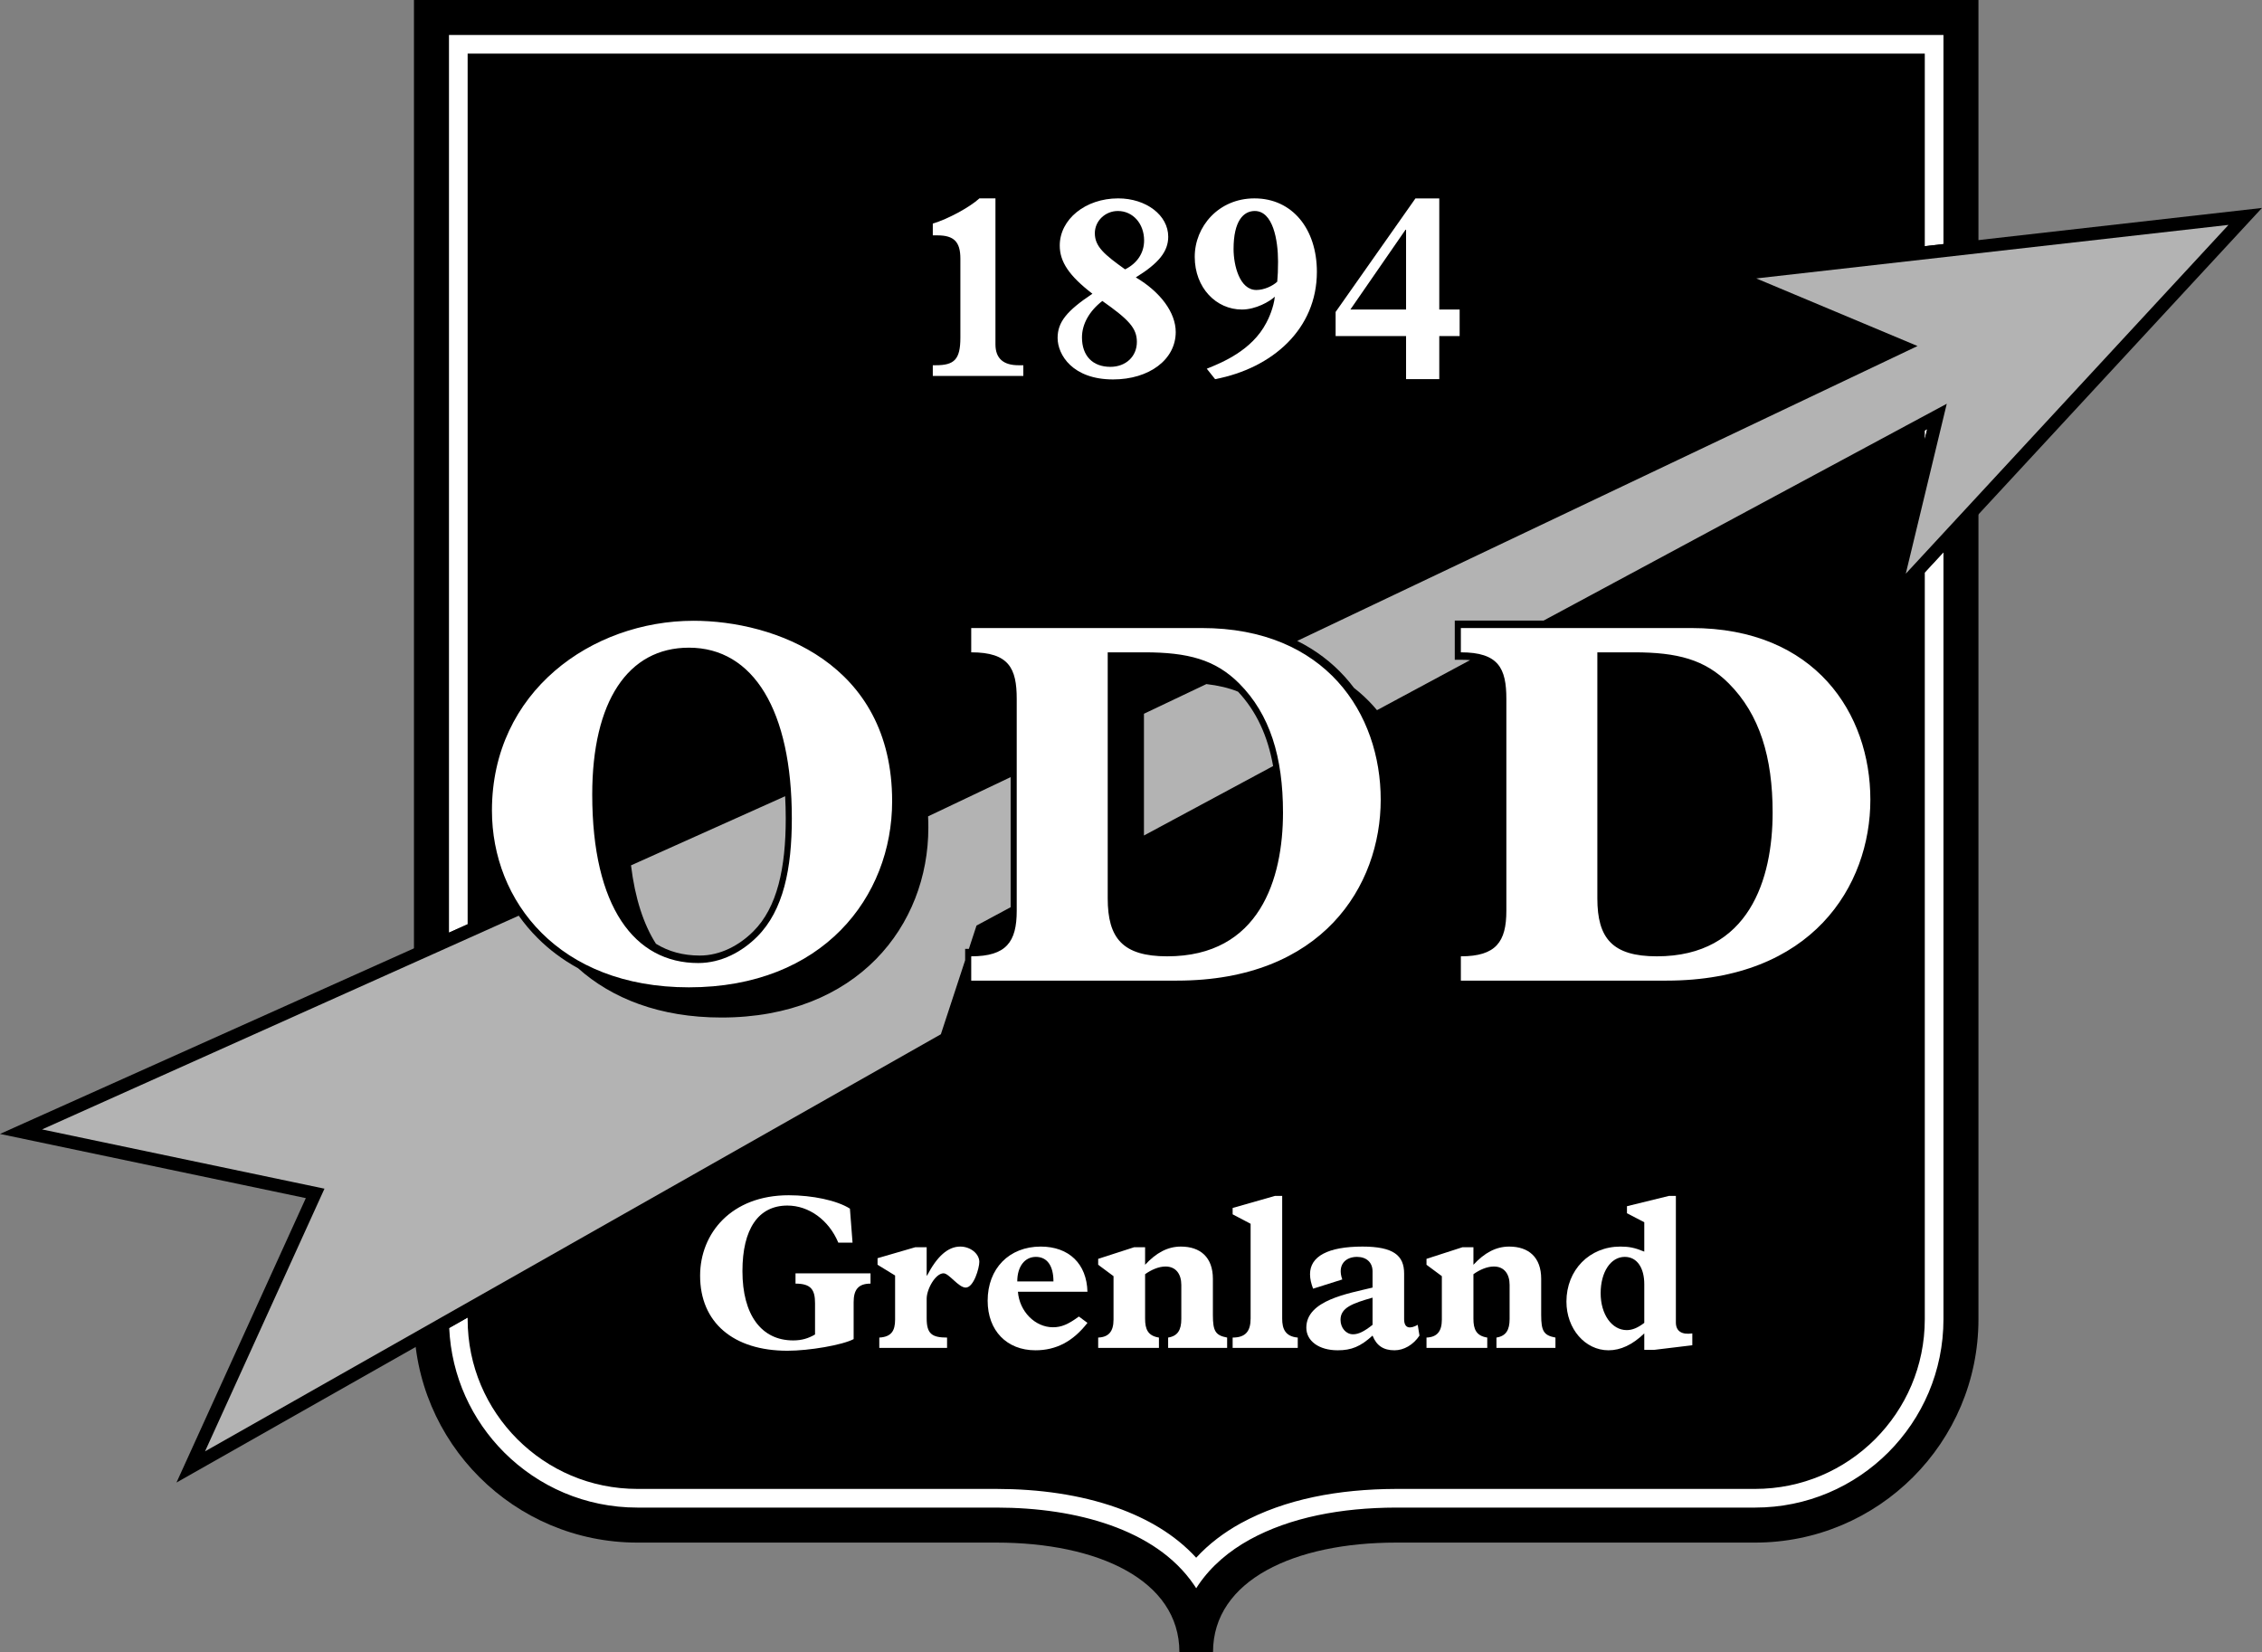
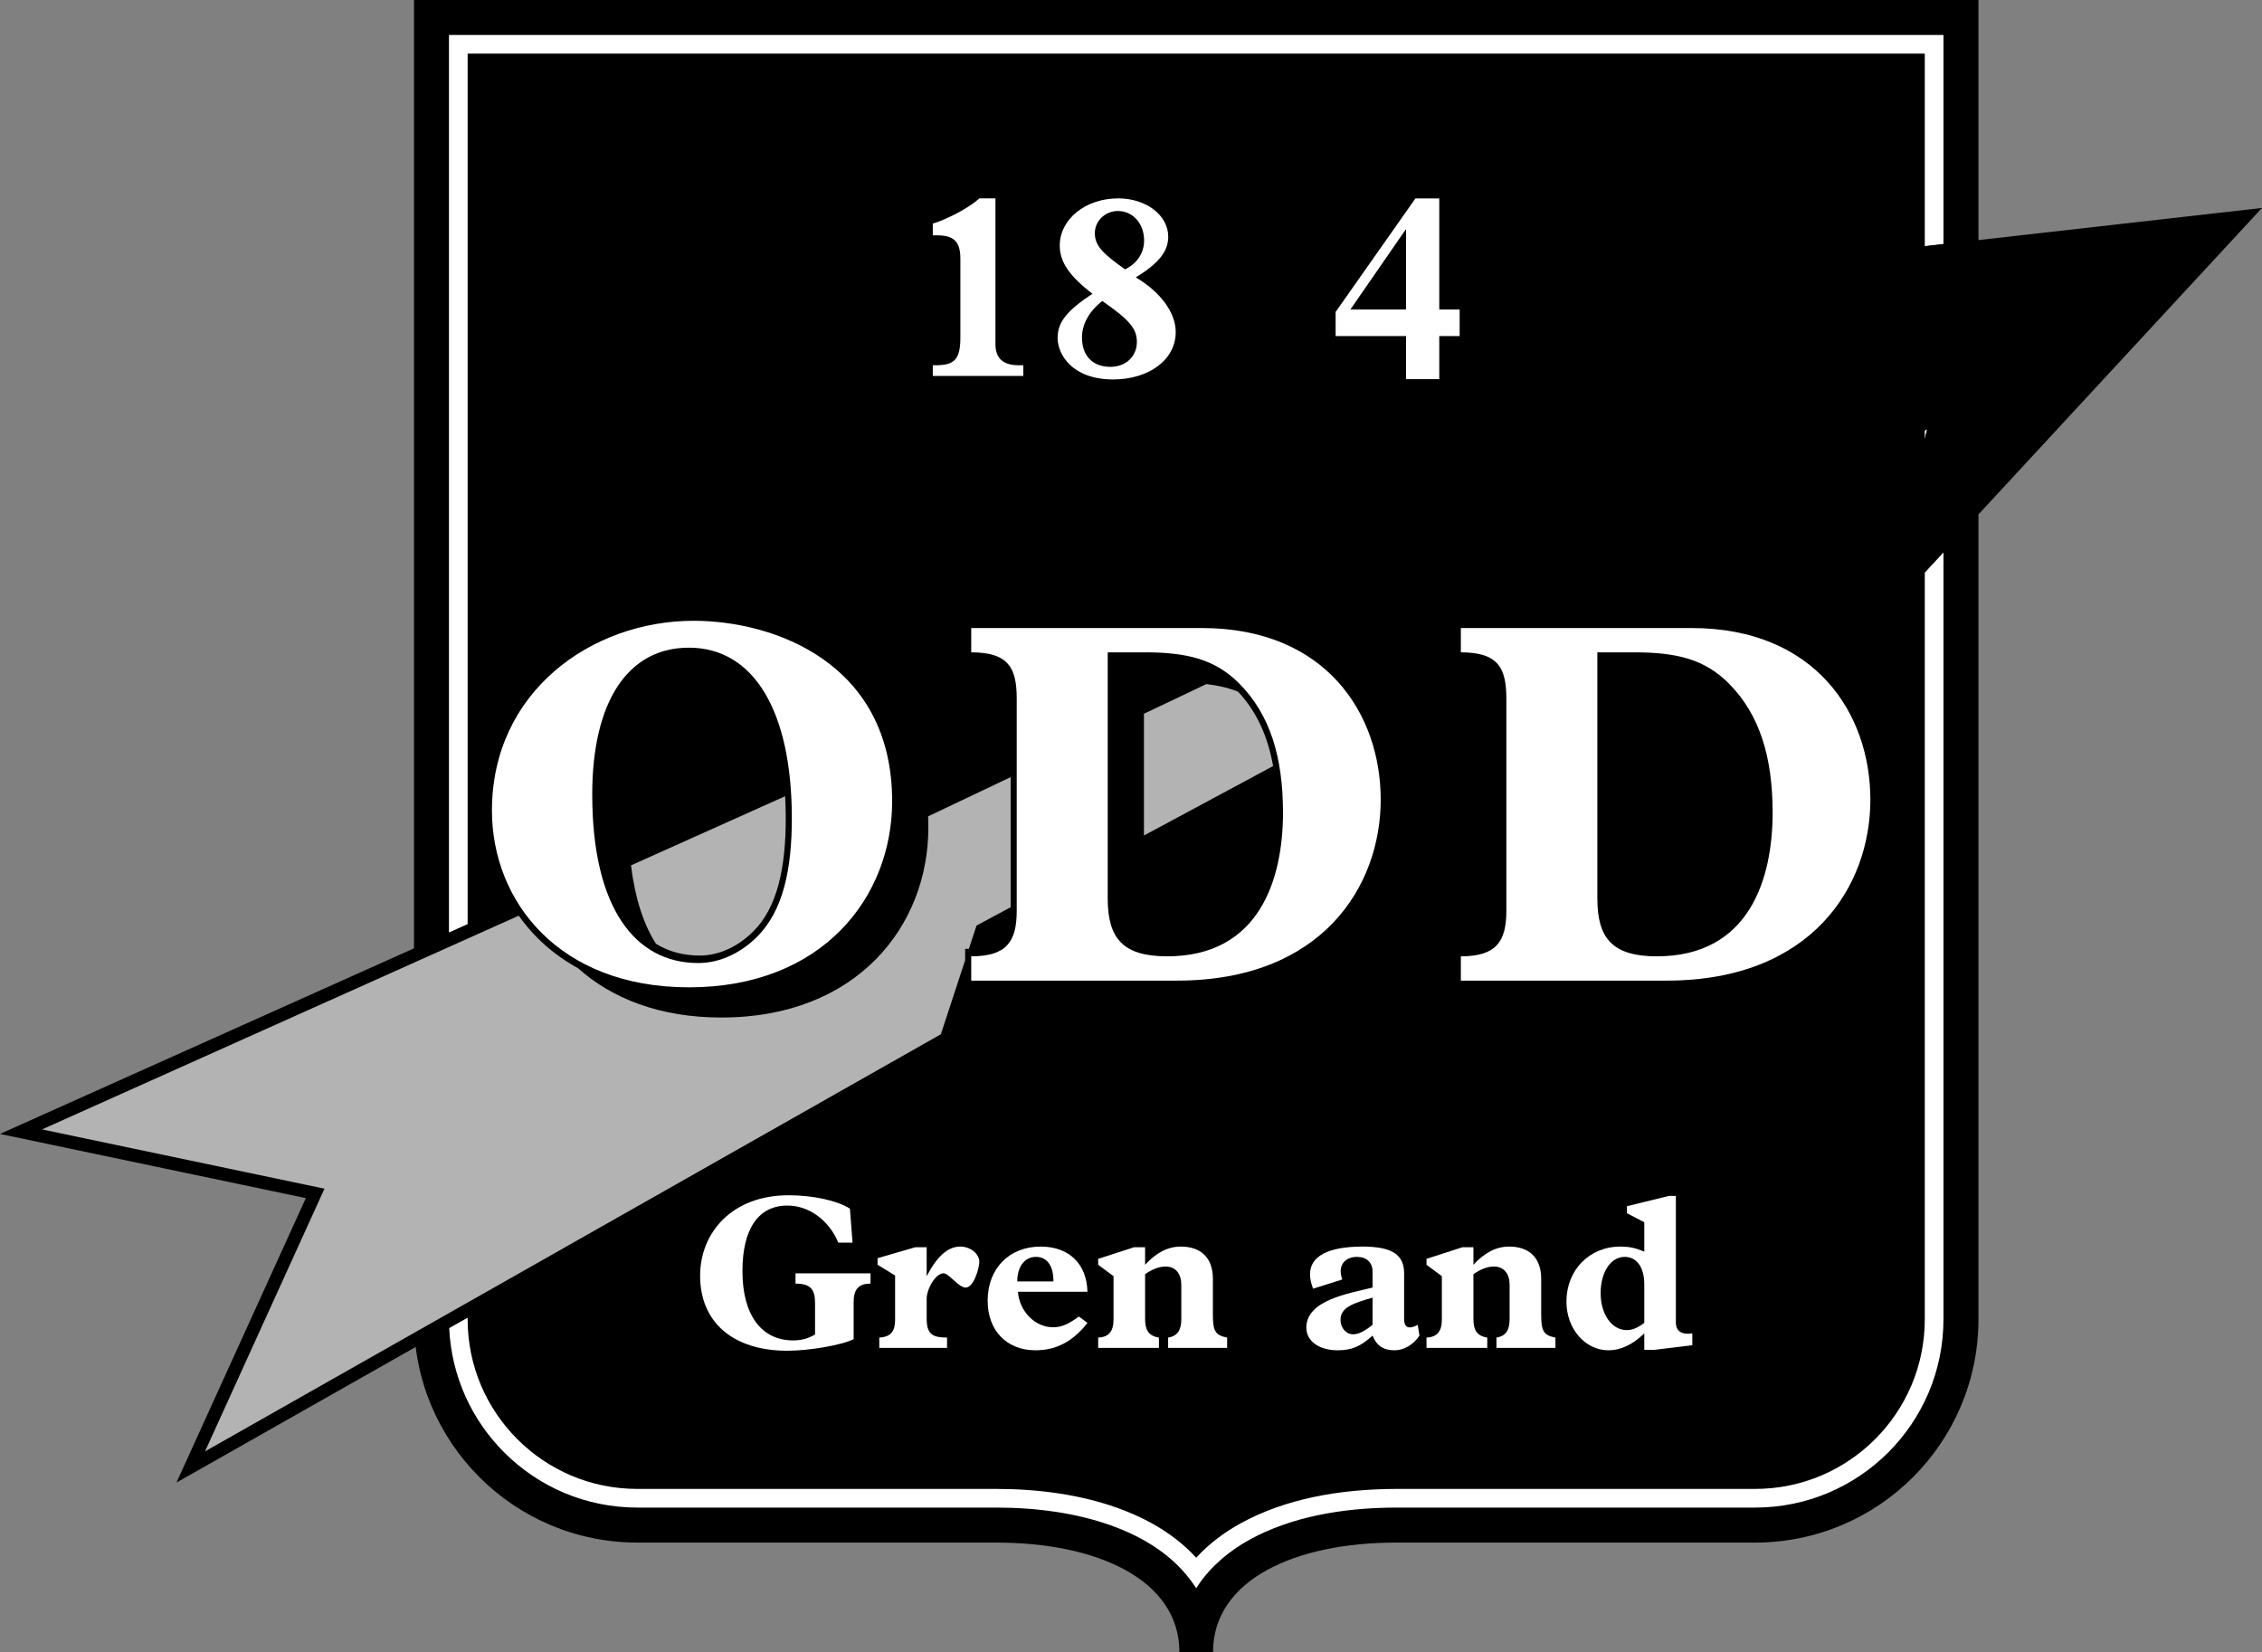
<svg xmlns="http://www.w3.org/2000/svg" width="390.93pt" height="285.55pt" viewBox="0 0 390.93 285.55" version="1.1">
  <rect x="0" y="0" width="390.93" height="285.55" fill="#808080" stroke="none" />
  <defs>
    <clipPath id="clip1">
      <path d="M 71 0 L 342 0 L 342 285.551 L 71 285.551 Z M 71 0 " />
    </clipPath>
    <clipPath id="clip2">
      <path d="M 0 35 L 390.93 35 L 390.93 257 L 0 257 Z M 0 35 " />
    </clipPath>
  </defs>
  <g id="surface1">
    <g clip-path="url(#clip1)" clip-rule="nonzero">
      <path style=" stroke:none;fill-rule:nonzero;fill:rgb(0%,0%,0%);fill-opacity:1;" d="M 110.16 266.625 L 172.219 266.625 C 189.691 266.625 203.828 273.078 203.828 285.551 L 209.641 285.551 C 209.641 273.078 223.781 266.625 241.254 266.625 L 303.312 266.625 C 324.637 266.625 341.926 249.336 341.926 228.012 L 341.926 -0.004 L 71.543 -0.004 L 71.543 228.012 C 71.543 249.336 88.836 266.625 110.16 266.625 " />
    </g>
    <path style=" stroke:none;fill-rule:nonzero;fill:rgb(100%,100%,100%);fill-opacity:1;" d="M 332.652 9.27 L 332.652 42.551 L 335.879 42.184 L 335.879 6.043 L 77.594 6.043 L 77.594 161.199 L 80.82 159.754 L 80.82 9.27 " />
    <path style=" stroke:none;fill-rule:nonzero;fill:rgb(100%,100%,100%);fill-opacity:1;" d="M 335.879 95.449 L 332.652 98.938 L 332.652 228.012 C 332.648 236.141 329.383 243.418 324.059 248.758 C 318.719 254.082 311.441 257.344 303.312 257.348 L 241.254 257.348 C 231.379 257.387 222.137 259.062 214.398 263.301 C 211.586 264.859 208.957 266.812 206.73 269.238 C 202.992 265.148 198.156 262.426 193.004 260.586 C 186.672 258.348 179.625 257.359 172.219 257.348 L 110.16 257.348 C 102.027 257.344 94.754 254.082 89.414 248.758 C 84.09 243.418 80.824 236.141 80.82 228.012 L 80.82 227.719 L 77.633 229.527 C 78.016 237.93 81.562 245.461 87.133 251.039 C 93.043 256.941 101.148 260.574 110.16 260.574 L 172.219 260.574 C 179.328 260.582 186.039 261.543 191.922 263.625 C 197.773 265.711 202.957 268.961 206.355 273.938 C 206.484 274.129 206.609 274.32 206.734 274.516 C 206.859 274.32 206.984 274.129 207.113 273.938 C 209.363 270.629 212.457 268.062 215.961 266.121 C 222.996 262.254 231.773 260.598 241.254 260.574 L 303.312 260.574 C 312.32 260.574 320.426 256.941 326.34 251.039 C 332.242 245.125 335.875 237.02 335.879 228.012 " />
    <path style=" stroke:none;fill-rule:nonzero;fill:rgb(100%,100%,100%);fill-opacity:1;" d="M 333.07 74.164 L 332.652 74.395 L 332.652 75.91 " />
    <g clip-path="url(#clip2)" clip-rule="nonzero">
      <path style=" stroke:none;fill-rule:nonzero;fill:rgb(0%,0%,0%);fill-opacity:1;" d="M 390.926 35.941 L 294.672 46.855 L 325.867 59.938 L 159.285 139.129 L 140.527 132.98 L 0 195.992 L 52.855 207.086 L 30.5 256.246 L 164.48 180.297 L 170.629 161.535 L 333.07 74.168 L 325.141 107.055 " />
    </g>
    <path style=" stroke:none;fill-rule:nonzero;fill:rgb(70.117%,70.117%,70.117%);fill-opacity:1;" d="M 167.445 164.004 L 168.766 159.977 L 174.664 156.805 L 174.664 134.32 L 160.395 141.102 C 160.426 141.742 160.445 142.395 160.441 143.059 C 160.445 151.48 157.391 159.688 151.379 165.797 C 145.367 171.898 136.406 175.871 124.699 175.871 L 124.68 175.871 C 114.012 175.875 105.711 172.555 99.914 167.359 C 97.262 165.902 94.922 164.148 92.926 162.148 C 91.707 160.938 90.621 159.637 89.652 158.27 L 7.266 195.211 L 56.078 205.453 L 35.434 250.855 L 162.605 178.762 L 166.801 165.969 L 166.801 164.004 " />
    <path style=" stroke:none;fill-rule:nonzero;fill:rgb(70.117%,70.117%,70.117%);fill-opacity:1;" d="M 113.363 163.121 C 115.559 164.484 118.074 165.148 120.91 165.16 C 124.496 165.168 127.773 163.395 130.188 160.984 C 134.344 156.855 135.805 149.984 135.797 141.434 C 135.797 140.121 135.758 138.855 135.691 137.621 L 109.055 149.57 C 109.746 155.281 111.246 159.801 113.363 163.121 " />
    <path style=" stroke:none;fill-rule:nonzero;fill:rgb(70.117%,70.117%,70.117%);fill-opacity:1;" d="M 197.703 144.41 L 220.027 132.406 C 219.098 127.195 217.145 122.949 213.965 119.551 C 212.348 118.895 210.551 118.477 208.492 118.238 L 197.703 123.367 " />
-     <path style=" stroke:none;fill-rule:nonzero;fill:rgb(70.117%,70.117%,70.117%);fill-opacity:1;" d="M 251.422 114.039 L 251.422 107.258 L 266.781 107.258 L 336.449 69.785 L 329.367 99.16 L 385.141 38.871 L 303.531 48.125 L 331.398 59.809 L 224.191 110.773 C 227.434 112.391 230.172 114.492 232.398 116.953 C 232.965 117.574 233.492 118.223 233.992 118.887 C 235.199 119.828 236.305 120.859 237.301 121.961 C 237.535 122.219 237.758 122.484 237.98 122.746 L 254.07 114.094 C 253.652 114.062 253.207 114.039 252.711 114.039 " />
    <path style=" stroke:none;fill-rule:nonzero;fill:rgb(100%,100%,100%);fill-opacity:1;" d="M 120.672 166.453 C 124.691 166.453 128.266 164.488 130.859 161.895 C 135.414 157.34 136.848 150.102 136.848 141.434 C 136.848 122.848 130.234 111.945 119.062 111.945 C 108.52 111.945 102.352 121.238 102.352 137.324 C 102.352 156.805 109.68 166.453 120.672 166.453 M 119.062 170.652 C 96.543 170.652 85.02 155.73 85.02 140.094 C 85.02 119.539 102.266 107.297 119.867 107.297 C 133.719 107.297 154.184 114.535 154.184 138.484 C 154.184 155.016 142.207 170.652 119.062 170.652 " />
    <path style=" stroke:none;fill-rule:nonzero;fill:rgb(100%,100%,100%);fill-opacity:1;" d="M 191.441 155.285 C 191.441 162.164 194.035 165.293 201.719 165.293 C 217.715 165.293 221.734 151.887 221.734 140.449 C 221.734 130.887 219.5 123.473 214.141 118.109 C 210.027 114 205.293 112.75 197.785 112.75 L 191.441 112.75 Z M 175.715 120.793 C 175.715 115.52 174.375 112.75 167.852 112.75 L 167.852 108.551 L 207.703 108.551 C 229.152 108.551 238.621 123.383 238.621 138.219 C 238.621 153.141 228.523 169.492 203.414 169.492 L 167.852 169.492 L 167.852 165.293 C 173.93 165.293 175.715 162.789 175.715 157.43 " />
    <path style=" stroke:none;fill-rule:nonzero;fill:rgb(100%,100%,100%);fill-opacity:1;" d="M 276.062 155.285 C 276.062 162.164 278.656 165.293 286.34 165.293 C 302.336 165.293 306.355 151.887 306.355 140.449 C 306.355 130.887 304.121 123.473 298.762 118.109 C 294.648 114 289.914 112.75 282.406 112.75 L 276.062 112.75 Z M 260.336 120.793 C 260.336 115.52 258.996 112.75 252.473 112.75 L 252.473 108.551 L 292.328 108.551 C 313.77 108.551 323.246 123.383 323.246 138.219 C 323.246 153.141 313.145 169.492 288.039 169.492 L 252.473 169.492 L 252.473 165.293 C 258.547 165.293 260.336 162.789 260.336 157.43 " />
    <path style=" stroke:none;fill-rule:nonzero;fill:rgb(100%,100%,100%);fill-opacity:1;" d="M 172.039 59.52 C 172.039 61.973 173.43 63.129 176.02 63.129 L 176.855 63.129 L 176.855 64.98 L 161.211 64.98 L 161.211 63.129 L 161.719 63.129 C 164.914 63.129 165.977 62.156 165.977 58.363 L 165.977 44.707 C 165.977 41.789 164.867 40.68 161.996 40.68 L 161.211 40.68 L 161.211 38.645 C 163.848 37.855 167.598 35.82 169.266 34.289 L 172.039 34.289 " />
    <path style=" stroke:none;fill-rule:nonzero;fill:rgb(100%,100%,100%);fill-opacity:1;" d="M 194.445 46.559 C 196.574 45.492 197.73 43.688 197.73 41.559 C 197.73 38.645 195.789 36.469 193.195 36.469 C 191.02 36.469 189.215 38.18 189.215 40.309 C 189.215 42.621 190.883 44.012 194.445 46.559 M 191.898 63.406 C 194.586 63.406 196.48 61.602 196.48 59.102 C 196.48 56.695 195.047 55.215 190.512 52.02 C 188.289 53.734 186.992 56 186.992 58.316 C 186.992 61.508 188.844 63.406 191.898 63.406 M 188.797 50.77 C 184.77 47.668 183.152 45.262 183.152 42.438 C 183.152 37.902 187.594 34.289 193.242 34.289 C 198.102 34.289 201.898 37.207 201.898 40.91 C 201.898 43.457 200.277 45.492 196.297 47.945 C 200.602 50.492 203.195 54.059 203.195 57.391 C 203.195 62.156 198.609 65.582 192.363 65.582 C 185.371 65.582 182.781 61.324 182.781 58.41 C 182.781 55.676 184.355 53.734 188.797 50.77 " />
-     <path style=" stroke:none;fill-rule:nonzero;fill:rgb(100%,100%,100%);fill-opacity:1;" d="M 220.738 48.688 C 220.832 47.621 220.879 46.742 220.879 45.215 C 220.879 41.465 219.996 36.469 216.852 36.469 C 214.906 36.469 213.191 38.18 213.191 43.039 C 213.191 45.816 214.215 50.121 217.129 50.121 C 218.469 50.121 219.953 49.43 220.738 48.688 M 208.562 63.73 C 211.203 62.668 216.344 60.586 218.84 55.816 C 219.211 55.168 220.137 53.133 220.32 51.281 C 219.441 52.113 217.035 53.5 214.629 53.5 C 210.23 53.5 206.48 49.797 206.48 44.383 C 206.48 39.152 210.602 34.289 216.805 34.289 C 223.379 34.289 227.59 39.613 227.59 46.977 C 227.59 56.879 219.906 63.641 210 65.535 " />
    <path style=" stroke:none;fill-rule:nonzero;fill:rgb(100%,100%,100%);fill-opacity:1;" d="M 243.004 39.707 L 242.91 39.707 L 233.375 53.504 L 243.004 53.504 Z M 252.262 58.086 L 248.742 58.086 L 248.742 65.535 L 243.004 65.535 L 243.004 58.086 L 230.828 58.086 L 230.828 53.918 L 244.625 34.293 L 248.742 34.293 L 248.742 53.504 L 252.262 53.504 " />
    <path style=" stroke:none;fill-rule:nonzero;fill:rgb(100%,100%,100%);fill-opacity:1;" d="M 144.879 214.777 C 143.246 210.875 139.797 208.371 136.086 208.371 C 131.078 208.371 128.312 212.391 128.312 219.707 C 128.312 227.246 131.574 231.68 137.07 231.68 C 138.547 231.68 139.684 231.34 140.859 230.656 L 140.859 225.277 C 140.859 222.965 140.215 221.863 137.484 221.863 L 137.484 220.086 L 150.449 220.086 L 150.449 221.863 C 148.25 221.863 147.531 223.004 147.531 225.086 L 147.531 231.453 C 145.598 232.477 139.871 233.465 136.086 233.465 C 126.723 233.465 120.996 228.574 120.996 220.5 C 120.996 213.184 126.379 206.59 136.312 206.59 C 140.367 206.59 144.613 207.465 146.887 208.902 L 147.34 214.777 " />
    <path style=" stroke:none;fill-rule:nonzero;fill:rgb(100%,100%,100%);fill-opacity:1;" d="M 154.695 220.461 L 151.664 218.605 L 151.664 217.469 L 158.184 215.574 L 160.152 215.574 L 160.152 220.461 L 160.227 220.461 C 161.934 217.164 163.828 215.461 165.953 215.461 C 167.734 215.461 169.25 216.711 169.25 218.113 C 169.25 219.137 168.301 222.547 166.898 222.547 C 165.648 222.547 164.02 220.082 163.07 220.082 C 161.668 220.082 160.152 222.812 160.152 224.48 L 160.152 227.852 C 160.152 230.508 161.023 231.188 163.676 231.188 L 163.676 232.969 L 151.965 232.969 L 151.965 231.188 C 154.051 231.074 154.695 230.016 154.695 228.082 " />
    <path style=" stroke:none;fill-rule:nonzero;fill:rgb(100%,100%,100%);fill-opacity:1;" d="M 182.062 221.484 C 182.062 218.758 180.961 217.242 179.027 217.242 C 177.098 217.242 175.809 218.91 175.809 221.484 Z M 187.938 228.648 C 185.473 231.832 182.555 233.387 178.953 233.387 C 173.988 233.387 170.691 229.977 170.691 224.82 C 170.691 219.25 174.406 215.461 179.863 215.461 C 184.754 215.461 187.82 218.453 187.938 223.266 L 175.922 223.266 C 176.188 226.676 178.879 229.406 181.984 229.406 C 183.426 229.406 184.602 228.914 186.457 227.551 " />
    <path style=" stroke:none;fill-rule:nonzero;fill:rgb(100%,100%,100%);fill-opacity:1;" d="M 197.902 227.93 C 197.902 229.711 198.359 230.887 200.293 231.188 L 200.293 232.969 L 189.793 232.969 L 189.793 231.188 C 191.613 231.113 192.445 230.129 192.445 228.082 L 192.445 220.574 L 189.793 218.605 L 189.793 217.582 L 196.008 215.574 L 197.902 215.574 L 197.902 218.605 C 199.801 216.559 201.77 215.461 204.082 215.461 C 207.453 215.461 209.617 217.316 209.617 221.031 L 209.617 227.285 C 209.617 230.09 210.07 230.809 212.078 231.188 L 212.078 232.969 L 201.883 232.969 L 201.883 231.188 C 203.551 230.922 204.16 229.863 204.16 227.969 L 204.16 222.09 C 204.16 220.234 203.246 218.906 201.43 218.906 C 200.254 218.906 198.965 219.477 197.902 220.234 " />
-     <path style=" stroke:none;fill-rule:nonzero;fill:rgb(100%,100%,100%);fill-opacity:1;" d="M 221.594 227.93 C 221.594 229.672 222.125 231 224.285 231.188 L 224.285 232.969 L 213.031 232.969 L 213.031 231.188 C 215.266 231.188 216.137 230.09 216.137 227.891 L 216.137 211.52 L 213.031 209.887 L 213.031 208.789 L 220.344 206.703 L 221.594 206.703 " />
    <path style=" stroke:none;fill-rule:nonzero;fill:rgb(100%,100%,100%);fill-opacity:1;" d="M 237.211 224.289 C 233.723 225.277 231.676 226.035 231.676 228.117 C 231.676 229.52 232.625 230.621 233.84 230.621 C 234.785 230.621 235.77 230.129 237.211 228.988 Z M 245.32 230.848 C 244.262 232.441 242.633 233.387 241 233.387 C 239.105 233.387 237.895 232.59 237.211 230.848 C 235.125 232.742 233.57 233.387 231.184 233.387 C 227.965 233.387 225.766 231.793 225.766 229.48 C 225.766 224.707 233.078 223.57 237.211 222.547 L 237.211 219.742 C 237.211 218.227 236.188 217.242 234.52 217.242 C 232.551 217.242 231.07 218.605 231.98 221.145 L 226.938 222.738 C 226.598 221.863 226.406 221.031 226.406 220.234 C 226.406 217.164 229.48 215.461 235.469 215.461 C 240.848 215.461 242.668 217.016 242.668 220.121 L 242.668 228.004 C 242.668 229.672 243.73 229.711 245.02 228.988 " />
    <path style=" stroke:none;fill-rule:nonzero;fill:rgb(100%,100%,100%);fill-opacity:1;" d="M 254.645 227.93 C 254.645 229.711 255.102 230.887 257.035 231.188 L 257.035 232.969 L 246.535 232.969 L 246.535 231.188 C 248.355 231.113 249.188 230.129 249.188 228.082 L 249.188 220.574 L 246.535 218.605 L 246.535 217.582 L 252.75 215.574 L 254.645 215.574 L 254.645 218.605 C 256.539 216.559 258.512 215.461 260.824 215.461 C 264.199 215.461 266.355 217.316 266.355 221.031 L 266.355 227.285 C 266.355 230.09 266.812 230.809 268.82 231.188 L 268.82 232.969 L 258.625 232.969 L 258.625 231.188 C 260.293 230.922 260.898 229.863 260.898 227.969 L 260.898 222.09 C 260.898 220.234 259.992 218.906 258.172 218.906 C 256.996 218.906 255.707 219.477 254.645 220.234 " />
    <path style=" stroke:none;fill-rule:nonzero;fill:rgb(100%,100%,100%);fill-opacity:1;" d="M 284.172 221.941 C 284.172 219.25 282.996 217.242 280.801 217.242 C 278.371 217.242 276.633 219.855 276.633 223.531 C 276.633 227.172 278.562 229.898 281.141 229.898 C 282.09 229.898 283.035 229.52 284.172 228.648 Z M 292.473 232.516 L 285.879 233.312 L 284.172 233.312 L 284.172 230.469 C 282.125 232.441 280.078 233.387 277.992 233.387 C 273.941 233.387 270.719 229.672 270.719 224.973 C 270.719 219.516 274.695 215.461 280.039 215.461 C 281.52 215.461 282.508 215.648 284.172 216.332 L 284.172 211.254 L 281.18 209.699 L 281.18 208.484 L 288.418 206.707 L 289.633 206.707 L 289.633 228.574 C 289.633 230.09 290.652 230.734 292.473 230.469 " />
  </g>
</svg>